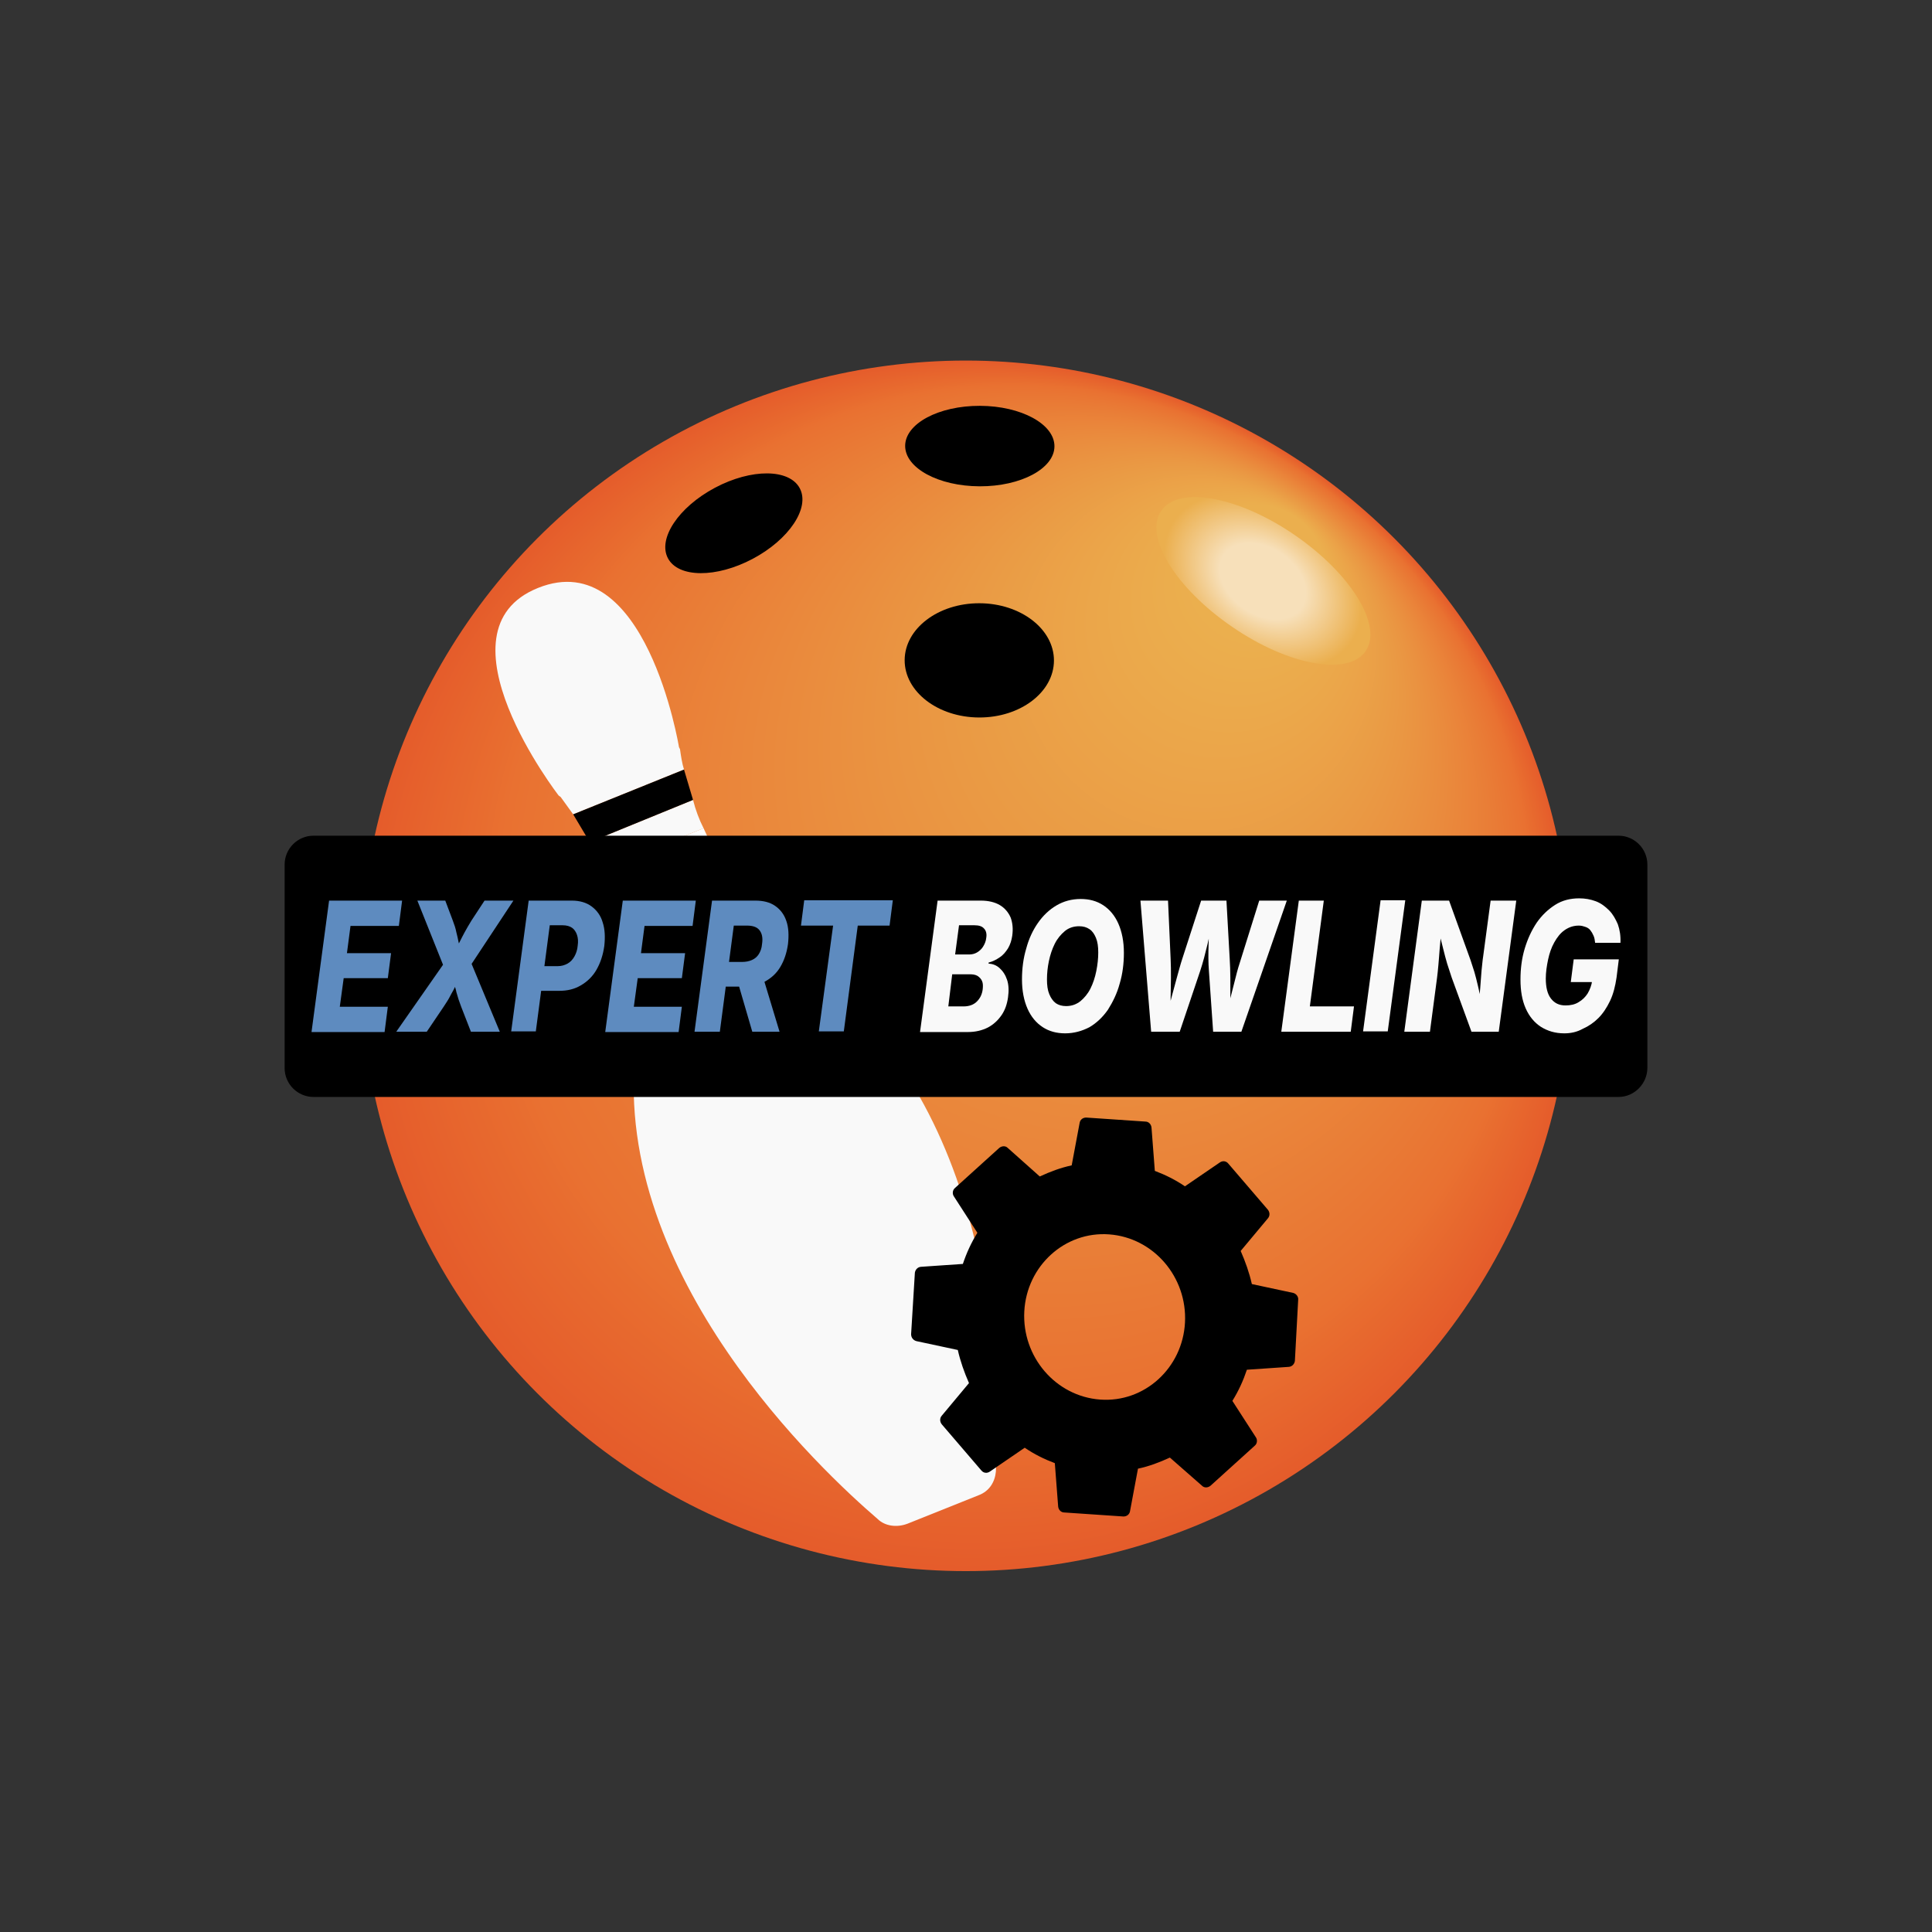
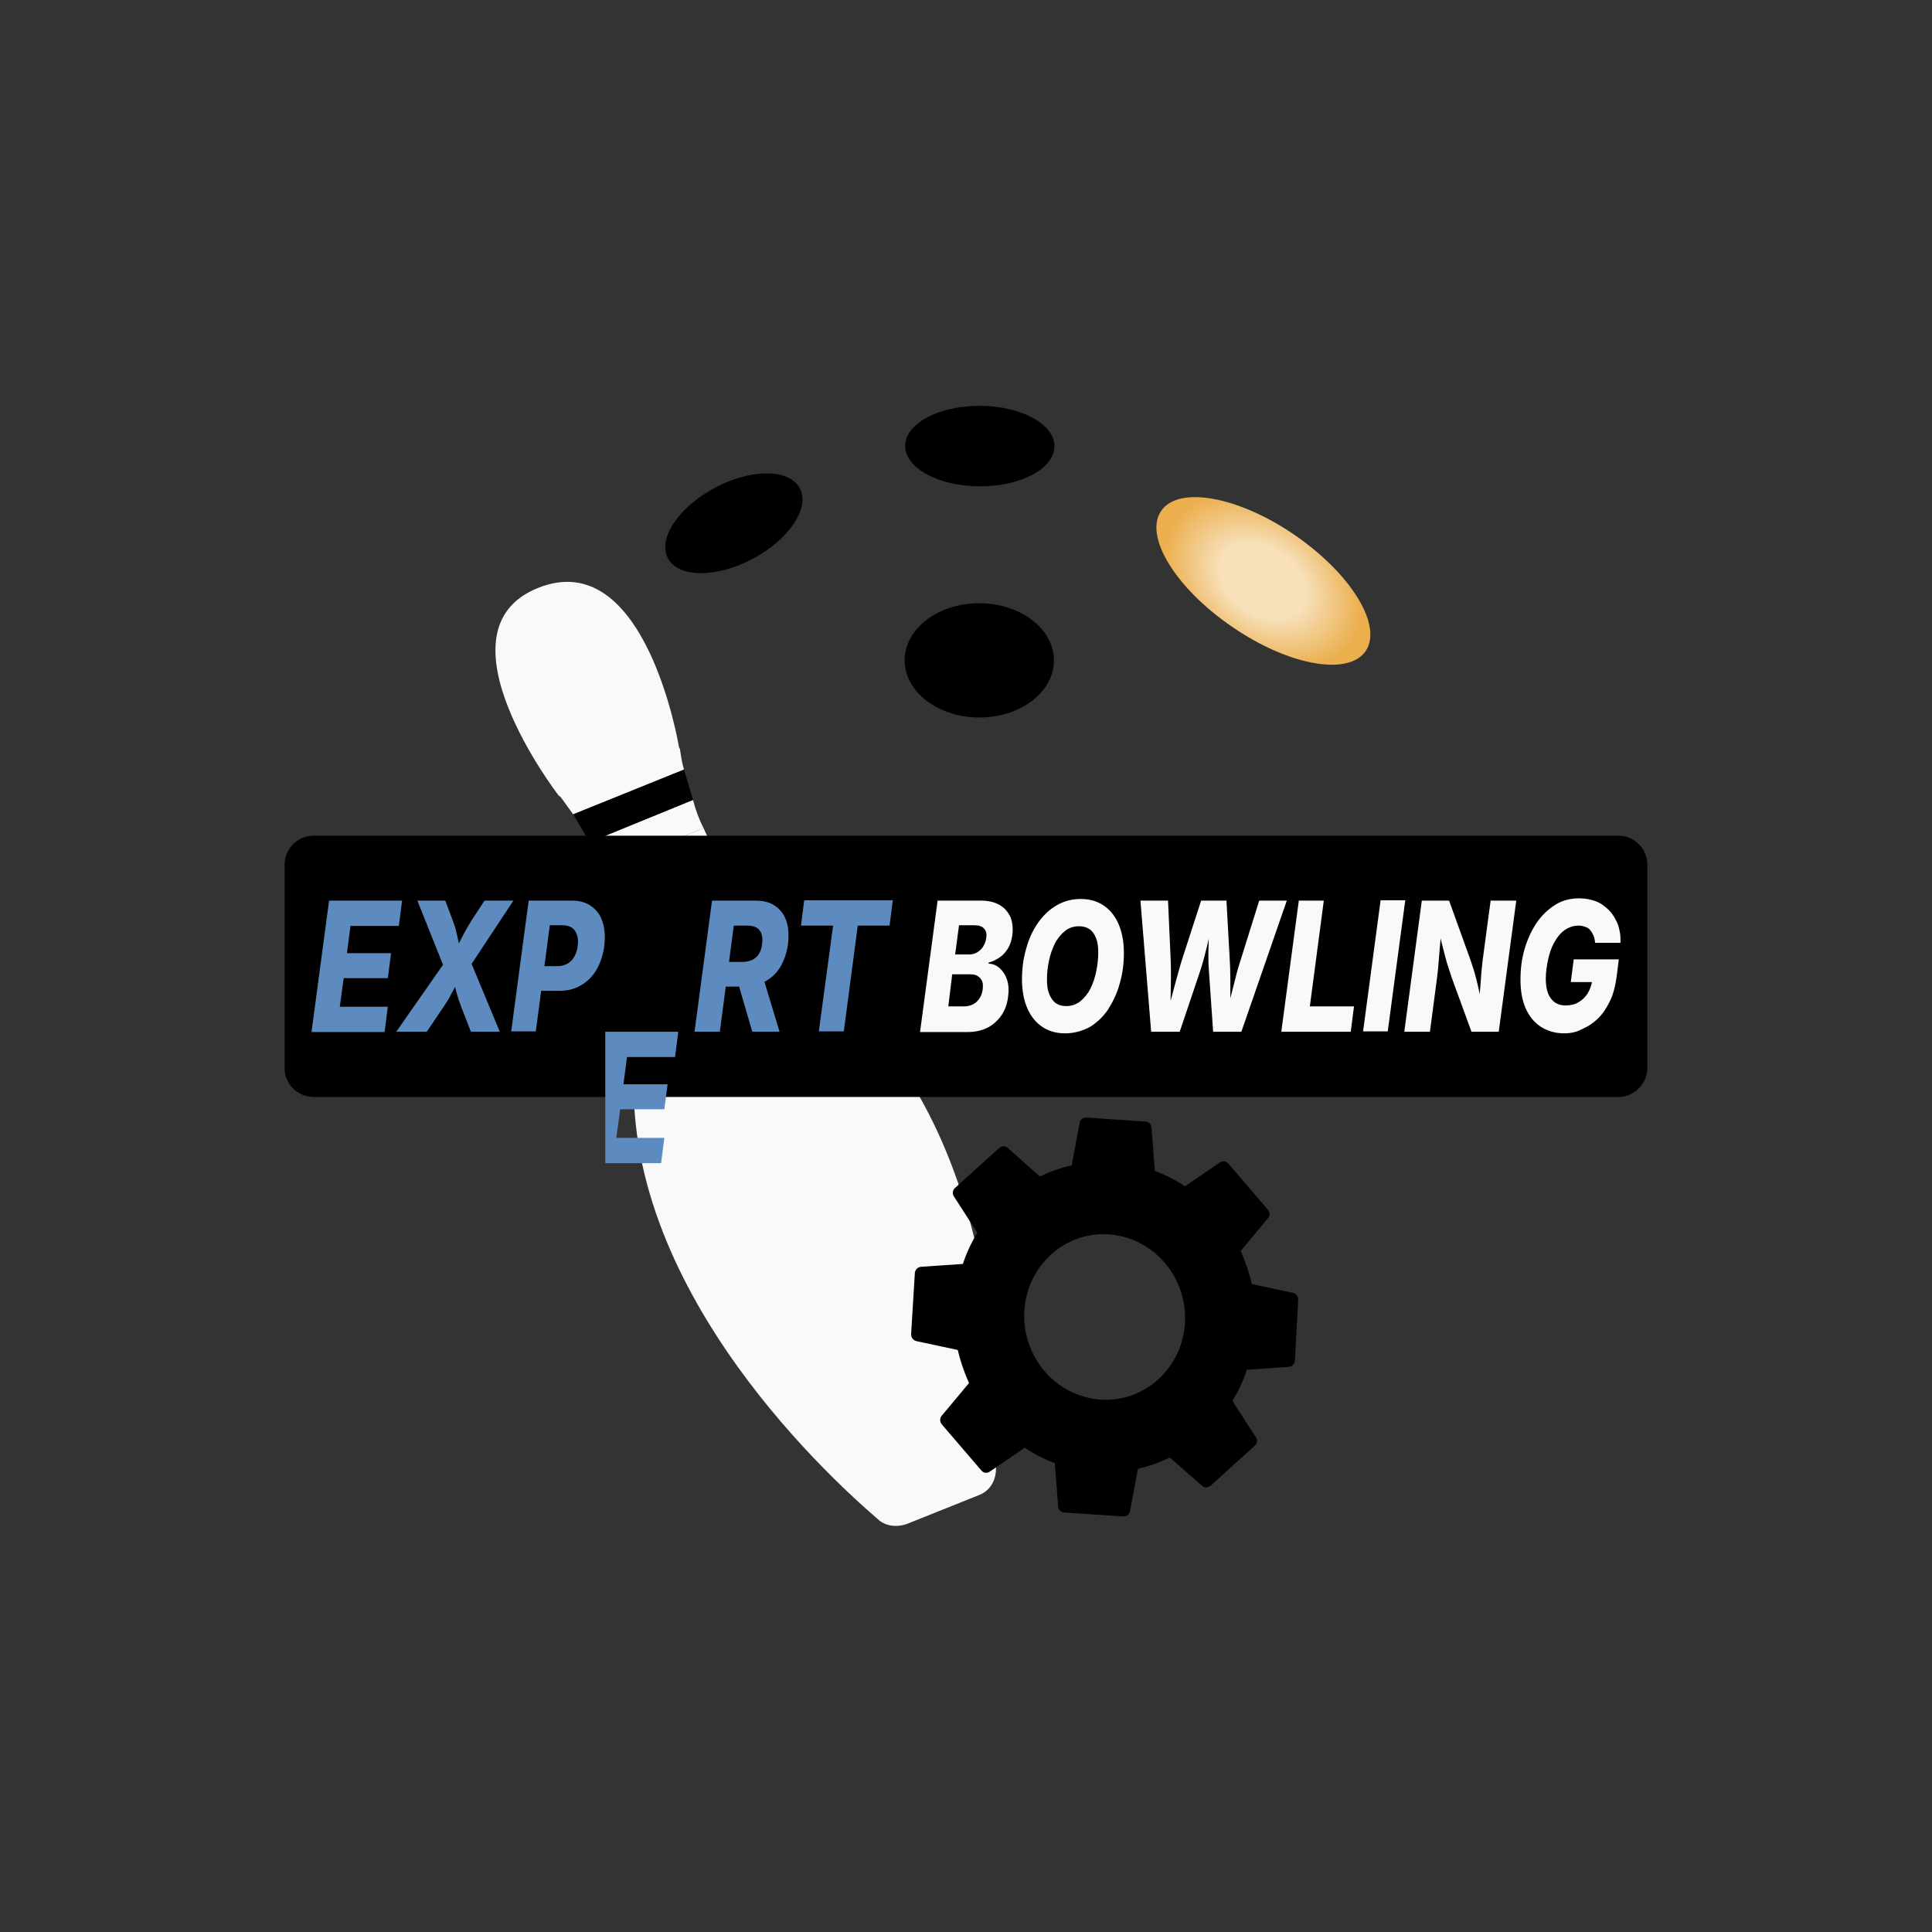
<svg xmlns="http://www.w3.org/2000/svg" xmlns:ns1="&amp;ns_ai;" id="лого" x="0px" y="0px" viewBox="0 0 595.3 595.3" style="enable-background:new 0 0 595.3 595.3;" xml:space="preserve">
  <rect x="0" y="0" width="595.3" height="595.3" fill="#333333" stroke="none" />
  <style type="text/css"> .st0{fill:url(#SVGID_1_);} .st1{fill:#F9F9F9;} .st2{fill:#FFFFFF;} .st3{fill:url(#SVGID_00000143582333849125679440000008768861472468064164_);} .st4{fill:#5E8BBF;} </style>
  <switch>
    <g ns1:extraneous="self">
      <g>
        <g>
          <radialGradient id="SVGID_1_" cx="297.638" cy="297.638" r="186.535" fx="398.793" fy="161.274" gradientUnits="userSpaceOnUse">
            <stop offset="0.11" style="stop-color:#EBAF4E" />
            <stop offset="0.849" style="stop-color:#E97131" />
            <stop offset="0.881" style="stop-color:#E86C2F" />
            <stop offset="0.998" style="stop-color:#E55C2B" />
          </radialGradient>
-           <circle class="st0" cx="297.6" cy="297.6" r="186.5" />
        </g>
        <g transform="matrix(3.09 -1.561 1.545 3.058 208.597 288.12)">
          <path class="st1" d="M3.8,56c-0.5,0.8-1.3,1.3-2.3,1.2l-6.8-0.6c-1-0.1-1.9-0.7-2.2-1.6C-10,48.9-18.8,24.8-8,7.7 c2.6-4,4.1-8.5,4.6-13.2l9.7,0.8c0,4.8,1.1,9.5,3.2,13.9C18.4,28,7,50.3,3.8,56z M-3.2-8.3l9.6,0.8c0-0.9,0.1-1.8,0.3-2.7 L-3.2-11C-3.2-10.1-3.2-9.2-3.2-8.3z M-3.7-15.8c0.1,0.6,0.2,1.3,0.3,1.9L7.2-13c0.1-0.6,0.3-1.2,0.5-1.8l0-0.2 c0,0,5.5-17.6-4.8-18.5C-7.3-34.4-3.8-16-3.8-16L-3.7-15.8z" />
          <polygon points="-3.4,-13.9 -3.2,-11 6.7,-10.2 7.2,-13 " />
          <polygon class="st2" points="-3.2,-8.3 -3.4,-5.5 6.3,-4.6 6.4,-7.5 " />
        </g>
        <radialGradient id="SVGID_00000114067526984825602700000013846409566980160926_" cx="412.236" cy="160.288" r="22.972" gradientTransform="matrix(1.19 0.818 -0.579 0.84 -8.645 -292.788)" gradientUnits="userSpaceOnUse">
          <stop offset="0.434" style="stop-color:#F7E0BA" />
          <stop offset="1" style="stop-color:#EBAF4E" />
        </radialGradient>
        <path style="fill:url(#SVGID_00000114067526984825602700000013846409566980160926_);" d="M420.8,200.6 c-5.3,7.8-23.8,4.5-41.2-7.5c-17.4-11.9-27.2-27.9-21.8-35.7c5.3-7.8,23.8-4.5,41.2,7.5S426.1,192.8,420.8,200.6z" />
        <g transform="matrix(1.145 0.3 -0.3 1.145 290.006 307.069)">
          <g>
            <path d="M108.2,51.4l-11,0.5c-1.4-2.7-3.1-5.2-5-7.6l4.7-10c0.4-0.8,0.1-1.7-0.6-2.2l-13-9c-0.7-0.5-1.6-0.4-2.2,0.3l-7.2,8.3 c-2.8-1-5.7-1.6-8.6-1.9l-3.7-10.7c-0.3-0.8-1.1-1.3-1.9-1.1l-15.2,2.9c-0.8,0.2-1.4,0.9-1.3,1.8l0.8,11.2 c-2.6,1.3-5,3-7.3,4.9l-10-5.1c-0.7-0.4-1.6-0.1-2.1,0.6l-8.5,13c-0.5,0.7-0.3,1.7,0.3,2.2l8.3,7.6c-0.9,2.9-1.4,5.8-1.6,8.8 l-10.4,3.5c-0.8,0.3-1.2,1.1-1.1,1.9L14.7,87c0.2,0.8,0.9,1.4,1.8,1.4l11-0.5c1.4,2.7,3.1,5.2,5,7.6l-4.7,10 c-0.4,0.8-0.1,1.7,0.6,2.2l13,9c0.7,0.5,1.6,0.4,2.2-0.3l7.2-8.3c2.8,1,5.7,1.6,8.6,1.9l3.7,10.7c0.3,0.8,1.1,1.3,1.9,1.1 l15.2-2.9c0.8-0.2,1.4-0.9,1.3-1.8l-0.8-11.2c2.6-1.3,5-3,7.3-4.9l10,5c0.7,0.4,1.6,0.1,2.1-0.6l8.5-13 c0.5-0.7,0.3-1.7-0.3-2.2l-8.3-7.6c0.9-2.9,1.4-5.8,1.6-8.8l10.4-3.5c0.8-0.3,1.2-1.1,1.1-1.9l-3.2-15.6 C109.8,52,109,51.4,108.2,51.4L108.2,51.4z M82.9,66c2.4,11.6-4.9,22.9-16.3,25s-22.5-5.6-24.9-17.2s4.9-22.9,16.3-25 S80.5,54.4,82.9,66z" />
          </g>
        </g>
        <g>
          <ellipse transform="matrix(3.217664e-03 -1 1 3.217664e-03 163.532 438.904)" cx="301.9" cy="137.4" rx="12.4" ry="23" />
          <ellipse transform="matrix(0.883 -0.469 0.469 0.883 -49.17 125.072)" cx="226.2" cy="161.1" rx="23" ry="12.4" />
          <ellipse transform="matrix(3.217664e-03 -1 1 3.217664e-03 97.278 504.522)" cx="301.7" cy="203.5" rx="17.6" ry="23" />
        </g>
        <path d="M498.7,338H96.6c-4.9,0-8.9-4-8.9-8.9v-62.7c0-4.9,4-8.9,8.9-8.9h402.1c4.9,0,8.9,4,8.9,8.9V329 C507.6,333.9,503.6,338,498.7,338z" />
        <g>
          <g>
            <path class="st4" d="M96,317.9l5.4-40.4h22.5l-1,7.8H108l-1.1,8.4h13.6l-1,7.7h-13.6l-1.2,8.8h14.8l-1,7.8H96z" />
            <path class="st4" d="M122.1,317.9l16.9-24.2l-1,7.3l-9.4-23.5h8.6l2.3,6.1c0.5,1.3,0.9,2.5,1.1,3.6c0.3,1.1,0.5,2.1,0.7,3.1 c0.2,1,0.5,2,0.8,2.9H140c0.6-1,1.1-1.9,1.6-2.9c0.5-1,1-2,1.6-3.1c0.6-1.1,1.3-2.3,2.1-3.6l4-6.1h8.9l-15.2,23l0.9-6.9 l10.1,24.3h-8.9l-3-7.7c-0.4-1.2-0.8-2.1-1-2.9s-0.5-1.5-0.6-2.2c-0.2-0.7-0.4-1.4-0.7-2.2h1.1c-0.5,0.8-0.9,1.5-1.2,2.2 c-0.4,0.7-0.8,1.4-1.2,2.2s-1.1,1.8-1.8,2.9l-5.2,7.7H122.1z" />
            <path class="st4" d="M157.5,317.9l5.4-40.4h13.3c2.4,0,4.5,0.6,6.1,1.8c1.6,1.2,2.8,2.8,3.4,4.9c0.7,2.1,0.8,4.5,0.5,7.3 c-0.4,2.8-1.2,5.2-2.4,7.3c-1.2,2.1-2.9,3.7-4.8,4.8c-2,1.2-4.2,1.7-6.7,1.7H164l1-7.6h6.8c1.2,0,2.2-0.3,3.1-0.8 c0.9-0.5,1.6-1.3,2.1-2.2c0.5-0.9,0.9-2,1-3.3c0.2-1.3,0.1-2.4-0.2-3.3c-0.3-0.9-0.8-1.7-1.5-2.2c-0.7-0.5-1.7-0.8-2.9-0.8h-4 l-4.3,32.7H157.5z" />
-             <path class="st4" d="M186.5,317.9l5.4-40.4h22.5l-1,7.8h-14.8l-1.1,8.4h13.6l-1,7.7h-13.6l-1.2,8.8h14.8l-1,7.8H186.5z" />
+             <path class="st4" d="M186.5,317.9h22.5l-1,7.8h-14.8l-1.1,8.4h13.6l-1,7.7h-13.6l-1.2,8.8h14.8l-1,7.8H186.5z" />
            <path class="st4" d="M214,317.9l5.4-40.4h13.3c2.5,0,4.5,0.5,6.1,1.6s2.8,2.6,3.5,4.7c0.7,2,0.8,4.4,0.5,7.1 c-0.4,2.8-1.2,5.1-2.4,7.1c-1.2,2-2.8,3.4-4.8,4.5c-1.9,1-4.1,1.5-6.6,1.5h-8.5l1-7.6h7.1c1.2,0,2.2-0.2,3.1-0.6s1.6-1,2.1-1.8 c0.5-0.8,0.9-1.8,1-3.1c0.3-1.9,0-3.3-0.8-4.3s-2.1-1.4-3.9-1.4h-4l-4.3,32.7H214z M231.8,317.9l-5.4-18.5h8.2l5.6,18.5H231.8z " />
            <path class="st4" d="M246.8,285.2l1-7.8h27.3l-1,7.8h-9.8l-4.3,32.6h-7.7l4.4-32.6H246.8z" />
            <path class="st1" d="M283.5,317.9l5.4-40.4h13.3c2.4,0,4.4,0.5,5.9,1.4c1.5,0.9,2.6,2.2,3.3,3.8c0.6,1.6,0.8,3.5,0.5,5.6 c-0.2,1.4-0.6,2.7-1.3,3.9c-0.7,1.1-1.5,2.1-2.6,2.8c-1,0.7-2.2,1.3-3.4,1.6v0.3c1.3,0.1,2.4,0.5,3.4,1.4 c1,0.9,1.8,2.1,2.3,3.6c0.5,1.5,0.6,3.3,0.3,5.4c-0.3,2.1-0.9,3.9-2,5.5c-1.1,1.6-2.5,2.9-4.2,3.8c-1.8,0.9-3.8,1.4-6.2,1.4 H283.5z M292.2,310.1h4.7c1.7,0,3.1-0.5,4.1-1.5s1.6-2.2,1.8-3.8c0.1-1,0.1-1.8-0.2-2.5c-0.3-0.7-0.8-1.2-1.4-1.6 c-0.7-0.4-1.5-0.5-2.5-0.5h-5.3L292.2,310.1z M294.3,294.1h4.3c0.9,0,1.7-0.2,2.4-0.6s1.4-1,1.9-1.8c0.5-0.8,0.9-1.7,1-2.8 c0.2-1.2-0.1-2.2-0.7-2.8c-0.6-0.7-1.6-1-2.9-1h-4.8L294.3,294.1z" />
            <path class="st1" d="M328.2,318.4c-2.6,0-4.9-0.6-6.9-1.9s-3.6-3.2-4.7-5.7c-1.1-2.5-1.7-5.5-1.7-9c0-3.3,0.4-6.5,1.3-9.5 c0.8-3,2-5.6,3.6-7.9c1.6-2.3,3.5-4.1,5.7-5.4c2.2-1.3,4.7-2,7.5-2c2.6,0,4.9,0.6,6.9,1.9c2,1.3,3.6,3.2,4.7,5.7 c1.1,2.5,1.7,5.5,1.7,9c0,3.3-0.4,6.5-1.3,9.5c-0.8,3-2.1,5.6-3.6,8c-1.6,2.3-3.5,4.1-5.7,5.4 C333.4,317.7,330.9,318.4,328.2,318.4z M328.5,310c1.7,0,3.1-0.5,4.4-1.5c1.2-1,2.3-2.3,3.1-3.9c0.8-1.6,1.4-3.4,1.8-5.4 s0.6-3.9,0.6-5.7c0-1.8-0.2-3.3-0.7-4.5s-1.1-2.1-2-2.7c-0.9-0.6-1.9-0.9-3.2-0.9c-1.7,0-3.2,0.5-4.4,1.5 c-1.2,1-2.3,2.3-3.1,3.9c-0.8,1.6-1.4,3.4-1.8,5.3c-0.4,1.9-0.6,3.8-0.6,5.7c0,1.8,0.2,3.3,0.7,4.5c0.5,1.2,1.1,2.1,2,2.8 C326.2,309.7,327.2,310,328.5,310z" />
            <path class="st1" d="M354.7,317.9l-3.3-40.4h8.5l0.8,17.9c0.1,1.8,0.1,3.8,0.1,5.9c0,2.1-0.1,4.2-0.1,6.3c0,2.1,0,4.1,0,6h-1.4 c0.5-1.9,1.1-3.9,1.6-6c0.6-2.1,1.1-4.2,1.7-6.3s1.1-4.1,1.7-5.9l5.8-17.9h7.8l1,17.9c0.1,1.8,0.2,3.8,0.2,5.9 c0,2.1,0,4.2,0,6.3c0,2.1,0,4.1,0,6h-1.5c0.5-1.9,1-3.9,1.5-6c0.5-2.1,1.1-4.2,1.6-6.3c0.5-2.1,1.1-4.1,1.7-5.9l5.6-17.9h8.5 l-14,40.4h-8.7l-1.3-18.7c-0.2-2.6-0.2-5.3-0.1-8.3c0.1-3,0.1-5.9,0-8.9h2c-0.9,2.9-1.7,5.8-2.3,8.8c-0.7,2.9-1.4,5.7-2.3,8.4 l-6.3,18.7H354.7z" />
            <path class="st1" d="M394.8,317.9l5.4-40.4h7.7l-4.3,32.6h13.6l-1,7.8H394.8z" />
            <path class="st1" d="M433,277.4l-5.4,40.4H420l5.4-40.4H433z" />
            <path class="st1" d="M432.7,317.9l5.4-40.4h8.4l6.6,18.3c0.4,1.2,0.8,2.4,1.2,3.7c0.4,1.3,0.7,2.7,1.1,4.3s0.7,3.4,1,5.5h-0.7 c0.1-1.5,0.2-3.1,0.4-4.9c0.1-1.8,0.3-3.6,0.4-5.3c0.2-1.7,0.3-3.2,0.5-4.4l2.3-17.2h7.9l-5.4,40.4h-8.4l-6.1-16.7 c-0.5-1.5-1-3-1.4-4.3s-0.8-2.9-1.2-4.5c-0.4-1.6-0.9-3.5-1.4-5.7h0.8c-0.2,2-0.3,3.9-0.5,5.7c-0.1,1.8-0.3,3.5-0.4,5 c-0.1,1.5-0.3,2.8-0.4,3.8l-2.2,16.7H432.7z" />
            <path class="st1" d="M482,318.4c-2.8,0-5.1-0.7-7.2-2c-2-1.3-3.6-3.2-4.7-5.7c-1.1-2.5-1.6-5.4-1.6-8.9c0-3.3,0.4-6.5,1.3-9.5 c0.9-3,2.1-5.6,3.7-8c1.6-2.3,3.5-4.1,5.7-5.5s4.7-2,7.4-2c1.8,0,3.5,0.3,5.1,0.9c1.6,0.6,2.9,1.6,4.1,2.8 c1.2,1.2,2,2.7,2.7,4.3c0.6,1.7,0.9,3.6,0.8,5.7h-7.8c-0.1-0.8-0.2-1.6-0.5-2.2c-0.3-0.7-0.6-1.2-1-1.7s-0.9-0.8-1.5-1 c-0.6-0.2-1.2-0.4-2-0.4c-1.7,0-3.1,0.5-4.4,1.4c-1.3,0.9-2.3,2.2-3.2,3.8c-0.9,1.6-1.5,3.4-1.9,5.3s-0.7,3.9-0.7,5.8 c0,2.7,0.5,4.8,1.6,6.2s2.5,2.1,4.5,2.1c1.5,0,2.9-0.3,4-1c1.2-0.7,2.1-1.6,2.8-2.7c0.7-1.2,1.2-2.5,1.4-4l1.4,0.5H484l0.9-7 h13.9l-0.7,5.6c-0.4,2.7-1,5.1-2,7.2c-1,2.1-2.2,3.9-3.6,5.3c-1.4,1.4-3,2.5-4.8,3.3C485.9,318,484,318.4,482,318.4z" />
          </g>
        </g>
      </g>
    </g>
  </switch>
</svg>